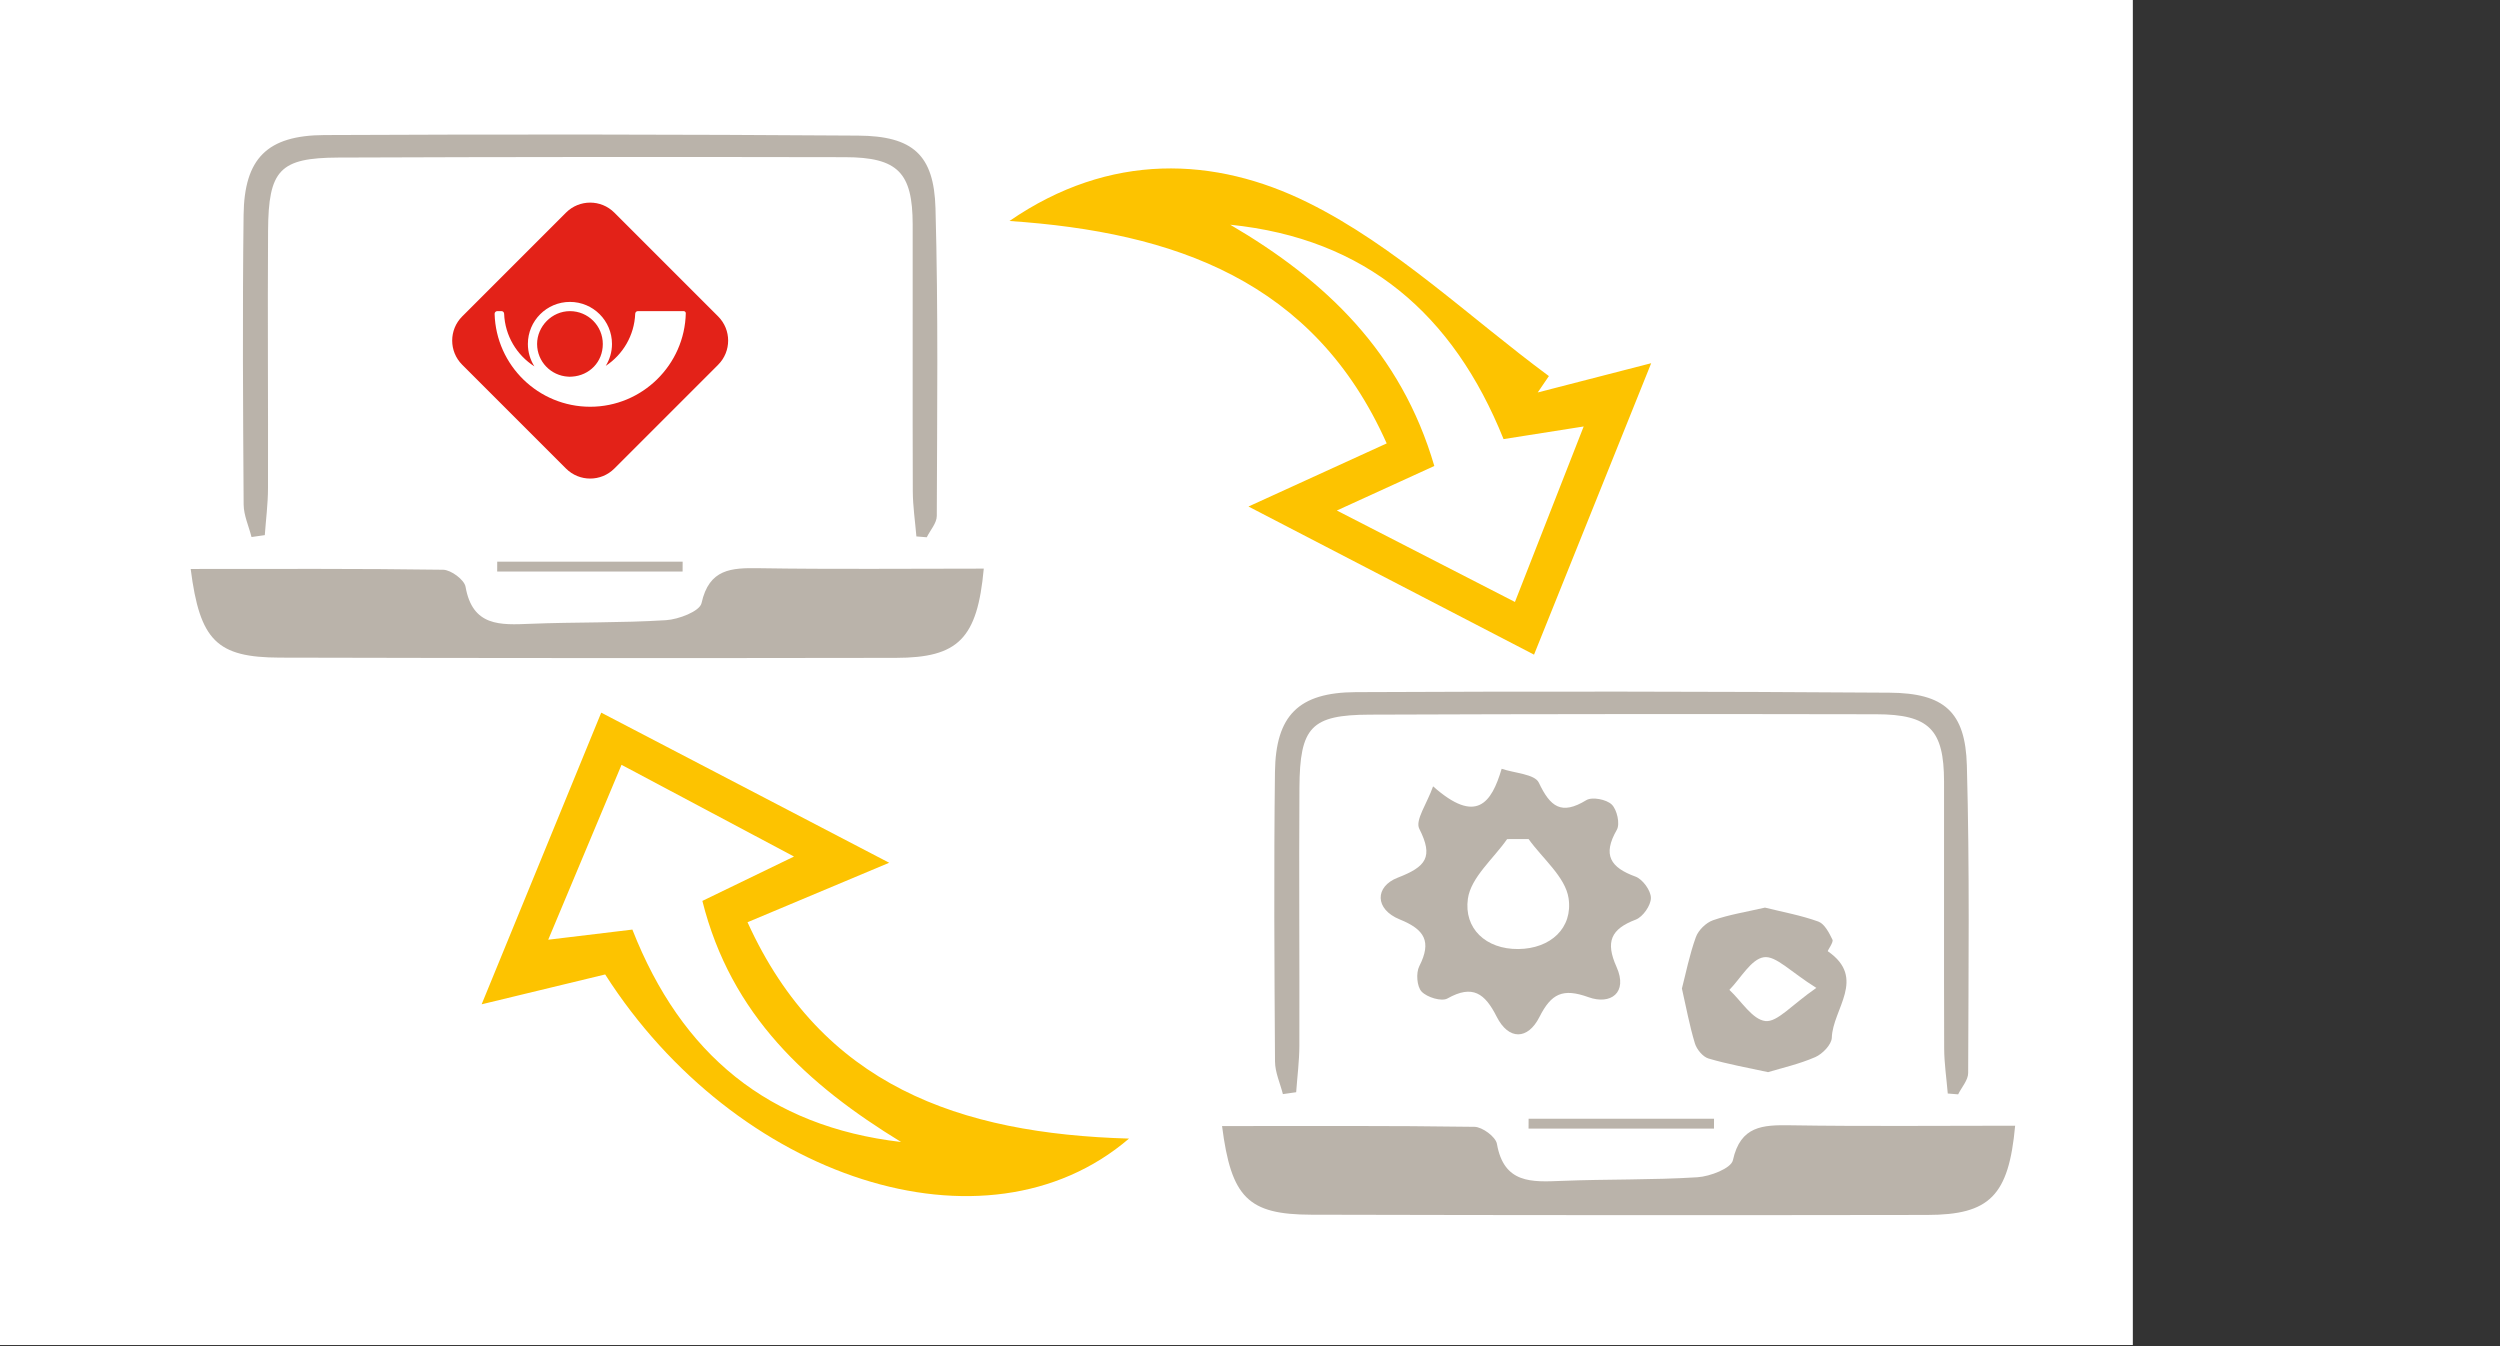
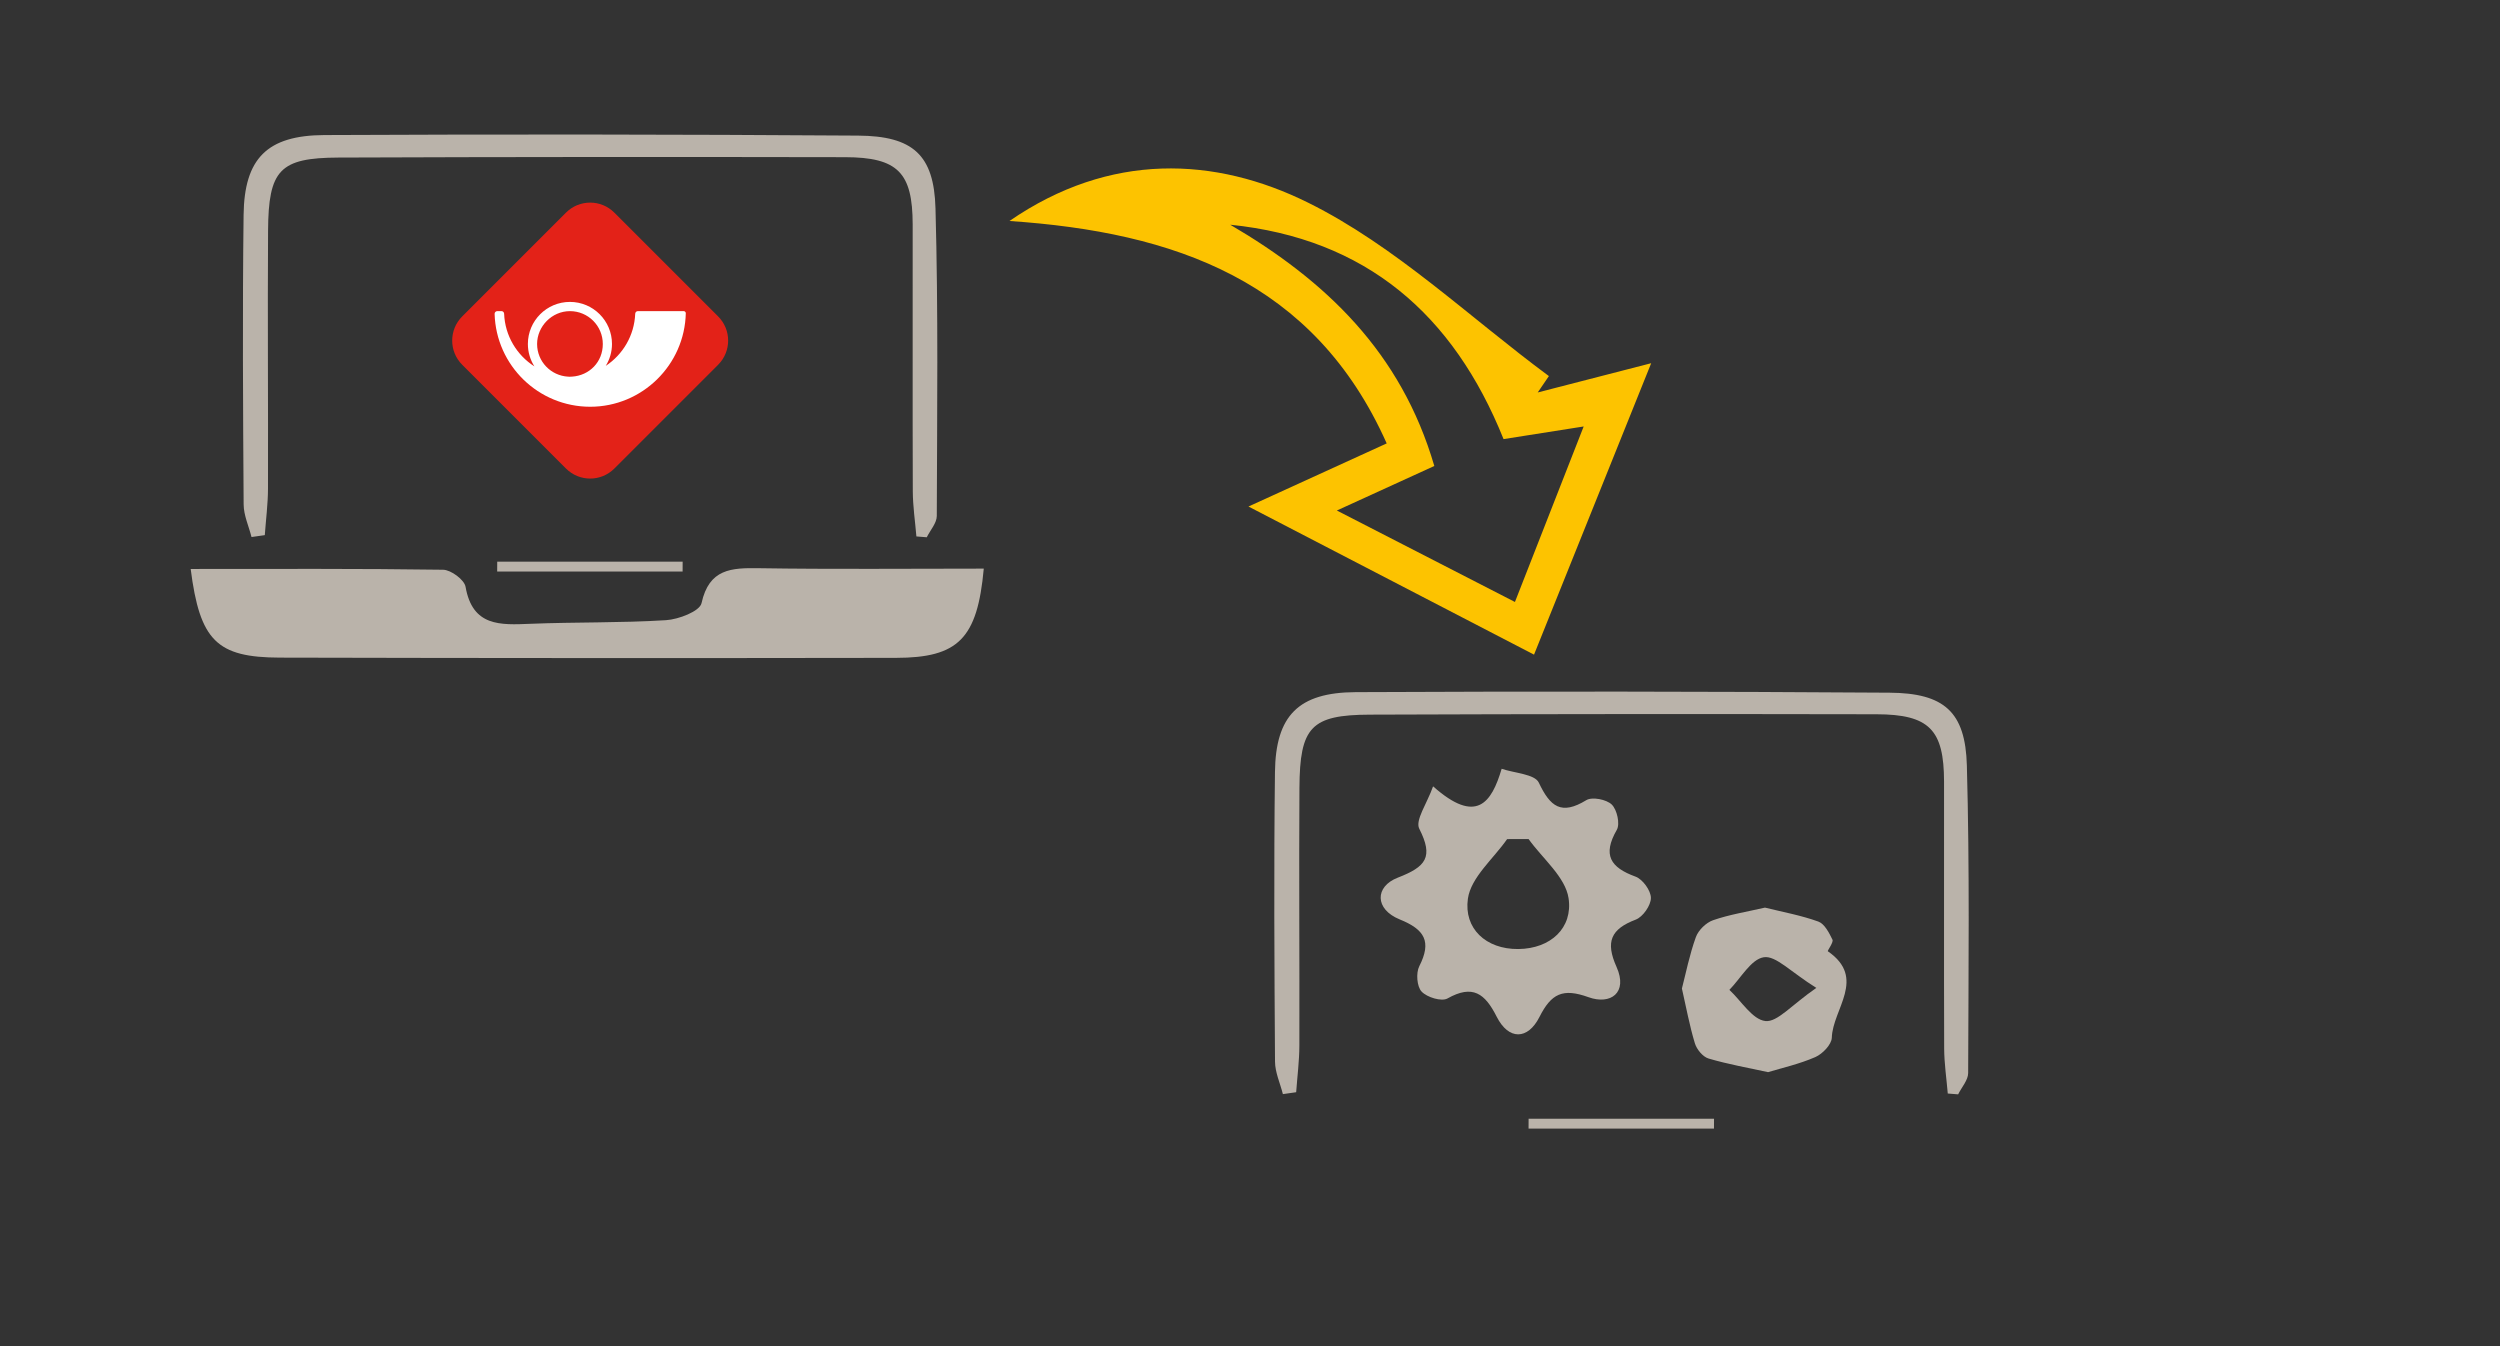
<svg xmlns="http://www.w3.org/2000/svg" viewBox="0 0 1040.87 560.5">
  <rect x="0" y="0" width="1040.87" height="560.5" fill="#333333" stroke="none" />
  <defs>
    <style>
      .cls-1 {
        fill: #fdc300;
      }

      .cls-1, .cls-2, .cls-3, .cls-4, .cls-5 {
        stroke-width: 0px;
      }

      .cls-2 {
        fill: none;
      }

      .cls-3 {
        fill: #fff;
      }

      .cls-4 {
        fill: #e32218;
      }

      .cls-5 {
        fill: #bab3aa;
      }
    </style>
  </defs>
  <g id="Laag_6" data-name="Laag 6">
-     <rect class="cls-3" width="888" height="560" />
-   </g>
+     </g>
  <g id="Laag_4" data-name="Laag 4">
-     <path class="cls-5" d="M839,468.68c-2.66,29.2-10.61,37.12-36.6,37.16-85.49.14-170.97.12-256.46-.1-26.27-.07-33.32-7.05-37.14-36.91,35.21,0,70.16-.2,105.09.32,3.28.05,8.84,4.16,9.35,7.09,2.9,16.62,14.48,15.92,26.93,15.42,18.84-.76,37.73-.33,56.53-1.51,5.27-.33,14.04-3.7,14.79-7.09,3.16-14.34,12.4-14.73,23.95-14.55,30.74.49,61.49.17,93.56.17Z" />
+     <path class="cls-5" d="M839,468.68Z" />
    <path class="cls-5" d="M596.66,327.39c18.01,15.98,24.34,6.94,28.55-7.31,5.35,1.83,13.78,2.2,15.47,5.77,4.77,10.07,9.35,13.67,19.77,7.3,2.43-1.49,8.4-.32,10.6,1.82,2.2,2.14,3.53,8.07,2.1,10.54-6.03,10.48-2.67,15.66,7.8,19.47,2.98,1.09,6.4,5.81,6.4,8.88,0,3.1-3.33,7.89-6.31,9.02-10.35,3.93-12.7,9.2-8,19.69,4.86,10.84-2.57,15.9-11.63,12.62-10.81-3.91-15.54-1.5-20.48,8.26-4.82,9.52-12.81,9.72-17.8-.17-4.88-9.67-9.98-13.49-20.48-7.57-2.45,1.38-8.51-.47-10.76-2.86-1.98-2.09-2.4-7.77-.97-10.57,5.23-10.28,2.26-15.27-8.14-19.48-10.48-4.25-10.4-13.68-.84-17.38,11.78-4.57,14.98-8.53,8.97-20.38-1.79-3.52,3.23-10.48,5.75-17.65ZM636.42,349.33c-2.98,0-5.95.02-8.93.03-5.74,8.23-15.09,15.96-16.34,24.83-1.73,12.31,7.41,21.07,21.01,20.94,13.48-.14,22.76-8.81,20.91-21.16-1.33-8.85-10.81-16.47-16.65-24.63Z" />
    <path class="cls-5" d="M810.95,455.31c-.52-6.26-1.47-12.52-1.5-18.79-.13-37.04,0-74.08-.05-111.12-.03-21.58-6.14-27.97-28.16-28.02-70.31-.14-140.62-.12-210.93.16-24.44.1-29.13,5.12-29.29,30.43-.23,35.78.07,71.57-.03,107.35-.02,6.48-.87,12.95-1.33,19.42-1.84.26-3.68.53-5.53.79-1.14-4.52-3.25-9.03-3.28-13.56-.26-40.18-.51-80.36-.02-120.53.29-23.52,9.78-33.15,33.63-33.27,74.07-.36,148.15-.29,222.23.23,22.79.16,31.6,7.98,32.21,30.3,1.18,42.66.67,85.36.54,128.05,0,2.96-2.72,5.92-4.17,8.88-1.44-.12-2.89-.23-4.33-.35Z" />
    <path class="cls-5" d="M734.84,377.88c7.34,1.83,15,3.2,22.21,5.81,2.6.94,4.51,4.69,5.9,7.56.52,1.08-2.22,4.62-1.93,4.81,16.26,11.22,2,24.06,1.65,35.99-.08,2.83-3.86,6.75-6.85,8.06-6.72,2.94-14.02,4.55-19.69,6.28-8.39-1.84-16.73-3.29-24.79-5.68-2.36-.7-4.91-3.79-5.67-6.3-2.24-7.37-3.62-15-5.41-22.84,1.61-6.2,3.14-14.01,5.81-21.4,1.04-2.89,4.24-6.02,7.15-7.03,6.75-2.35,13.93-3.48,21.64-5.26ZM756.23,411.31c-10.68-6.65-16.81-13.5-21.84-12.77-5.33.78-9.62,8.76-14.36,13.59,4.97,4.63,9.59,12.39,15,12.98,4.98.54,10.81-6.62,21.2-13.8Z" />
    <path class="cls-5" d="M636.43,465.79h77.2c0,1.37-.02,2.74-.02,4.11h-77.2c0-1.37.02-2.74.02-4.11Z" />
    <path class="cls-5" d="M409.59,236.74c-2.66,29.2-10.61,37.12-36.6,37.16-85.49.14-170.97.12-256.46-.1-26.27-.07-33.32-7.05-37.14-36.91,35.21,0,70.16-.2,105.09.32,3.28.05,8.84,4.16,9.35,7.09,2.9,16.62,14.48,15.92,26.93,15.42,18.84-.76,37.73-.33,56.53-1.51,5.27-.33,14.04-3.7,14.79-7.09,3.16-14.34,12.4-14.73,23.95-14.55,30.74.49,61.49.17,93.56.17Z" />
    <path class="cls-5" d="M381.54,223.37c-.52-6.26-1.47-12.52-1.5-18.79-.13-37.04,0-74.08-.05-111.12-.03-21.58-6.14-27.97-28.16-28.02-70.31-.14-140.62-.12-210.93.16-24.44.1-29.13,5.12-29.29,30.43-.23,35.78.07,71.57-.03,107.35-.02,6.48-.87,12.95-1.33,19.42-1.84.26-3.68.53-5.53.79-1.14-4.52-3.25-9.03-3.28-13.56-.26-40.18-.51-80.36-.02-120.53.29-23.52,9.78-33.15,33.63-33.27,74.07-.36,148.15-.29,222.23.23,22.79.16,31.6,7.98,32.21,30.3,1.18,42.66.67,85.36.54,128.05,0,2.96-2.72,5.92-4.17,8.88-1.44-.12-2.89-.23-4.33-.35Z" />
    <path class="cls-5" d="M207.02,233.85h77.2c0,1.37-.02,2.74-.02,4.11h-77.2c0-1.37.02-2.74.02-4.11Z" />
    <g>
      <path class="cls-4" d="M192.44,131.74c-5.56,5.56-5.56,14.57,0,20.13l43.21,43.21c5.56,5.56,14.57,5.56,20.13,0l43.21-43.21c5.56-5.56,5.56-14.57,0-20.13l-43.21-43.21c-5.56-5.56-14.57-5.56-20.13,0l-43.21,43.21Z" />
      <path class="cls-3" d="M238.24,156.8c-.35.01-.7.05-1.05.05-.22,0-.42-.03-.64-.03-7.2-.39-12.93-6.3-12.93-13.6s6.12-13.68,13.68-13.68,13.68,6.12,13.68,13.68-5.63,13.09-12.73,13.58M285.53,130.33c-.05-.44-.42-.8-.88-.8h-19.07c-.61,0-1.09.49-1.11,1.09-.36,9.08-5.15,17.01-12.26,21.71,1.63-2.66,2.59-5.78,2.59-9.12,0-9.67-7.84-17.51-17.51-17.51s-17.51,7.84-17.51,17.51c0,3.44,1,6.63,2.71,9.33-7.3-4.67-12.24-12.7-12.6-21.92-.02-.61-.5-1.09-1.11-1.09h-1.72c-.63,0-1.15.52-1.13,1.15.61,21.46,18.2,38.67,39.81,38.67s39.36-17.41,39.79-39.03" />
    </g>
  </g>
  <g id="Laag_5" data-name="Laag 5">
-     <path class="cls-1" d="M250.32,296.71c39.56,20.62,75.54,39.38,119.89,62.5-24.85,10.43-40.1,16.83-58.98,24.76,30.85,67.94,88.1,88.05,158.83,90.08-59.76,51.19-163.87,16.59-218.1-68.34-13.38,3.23-27.39,6.62-51.43,12.43,17.94-43.74,33.14-80.82,49.79-121.43ZM258.77,318.43c-10.88,25.95-20.09,47.95-30.52,72.82,14.58-1.76,24.5-2.95,35.04-4.22,20.37,51.94,56.68,82,111.88,88.44-38.88-23.79-70.84-52.8-82.74-100.38,12.16-5.89,23.04-11.16,38.15-18.47-24.92-13.25-46.22-24.58-71.82-38.19Z" />
    <path class="cls-1" d="M640.23,163.4c12.94-3.34,25.89-6.68,47.24-12.18-17.53,43.61-32.29,80.32-48.78,121.34-39.24-20.35-75.36-39.09-118.89-61.67,22.89-10.45,38.56-17.61,57.55-26.28-30.22-67.76-88.37-87.96-157.06-92.6,41.85-28.84,85.65-26.81,124.34-7.63,36.4,18.04,67.06,47.67,100.25,72.2-1.55,2.27-3.1,4.55-4.65,6.82ZM556.59,212.55c26.23,13.47,49.11,25.22,74.15,38.08,10.49-26.79,19.14-48.87,28.62-73.07-13.8,2.17-22.96,3.62-33.36,5.26-20.92-52.07-57.4-83.5-113.8-89.26,39.74,23.27,71.13,53.09,84.97,100.45-13.16,6.01-24.49,11.19-40.58,18.54Z" />
    <path class="cls-2" d="M258.77,318.43c25.6,13.61,46.9,24.94,71.82,38.19-15.11,7.31-25.99,12.58-38.15,18.47,11.9,47.58,43.86,76.59,82.74,100.38-55.2-6.44-91.51-36.5-111.88-88.44-10.54,1.27-20.46,2.47-35.04,4.22,10.42-24.87,19.64-46.87,30.52-72.82Z" />
    <path class="cls-2" d="M556.59,212.55c16.09-7.35,27.42-12.53,40.58-18.54-13.84-47.35-45.24-77.18-84.97-100.45,56.4,5.76,92.88,37.19,113.8,89.26,10.4-1.64,19.56-3.08,33.36-5.26-9.48,24.2-18.13,46.28-28.62,73.07-25.04-12.86-47.92-24.61-74.15-38.08Z" />
  </g>
</svg>